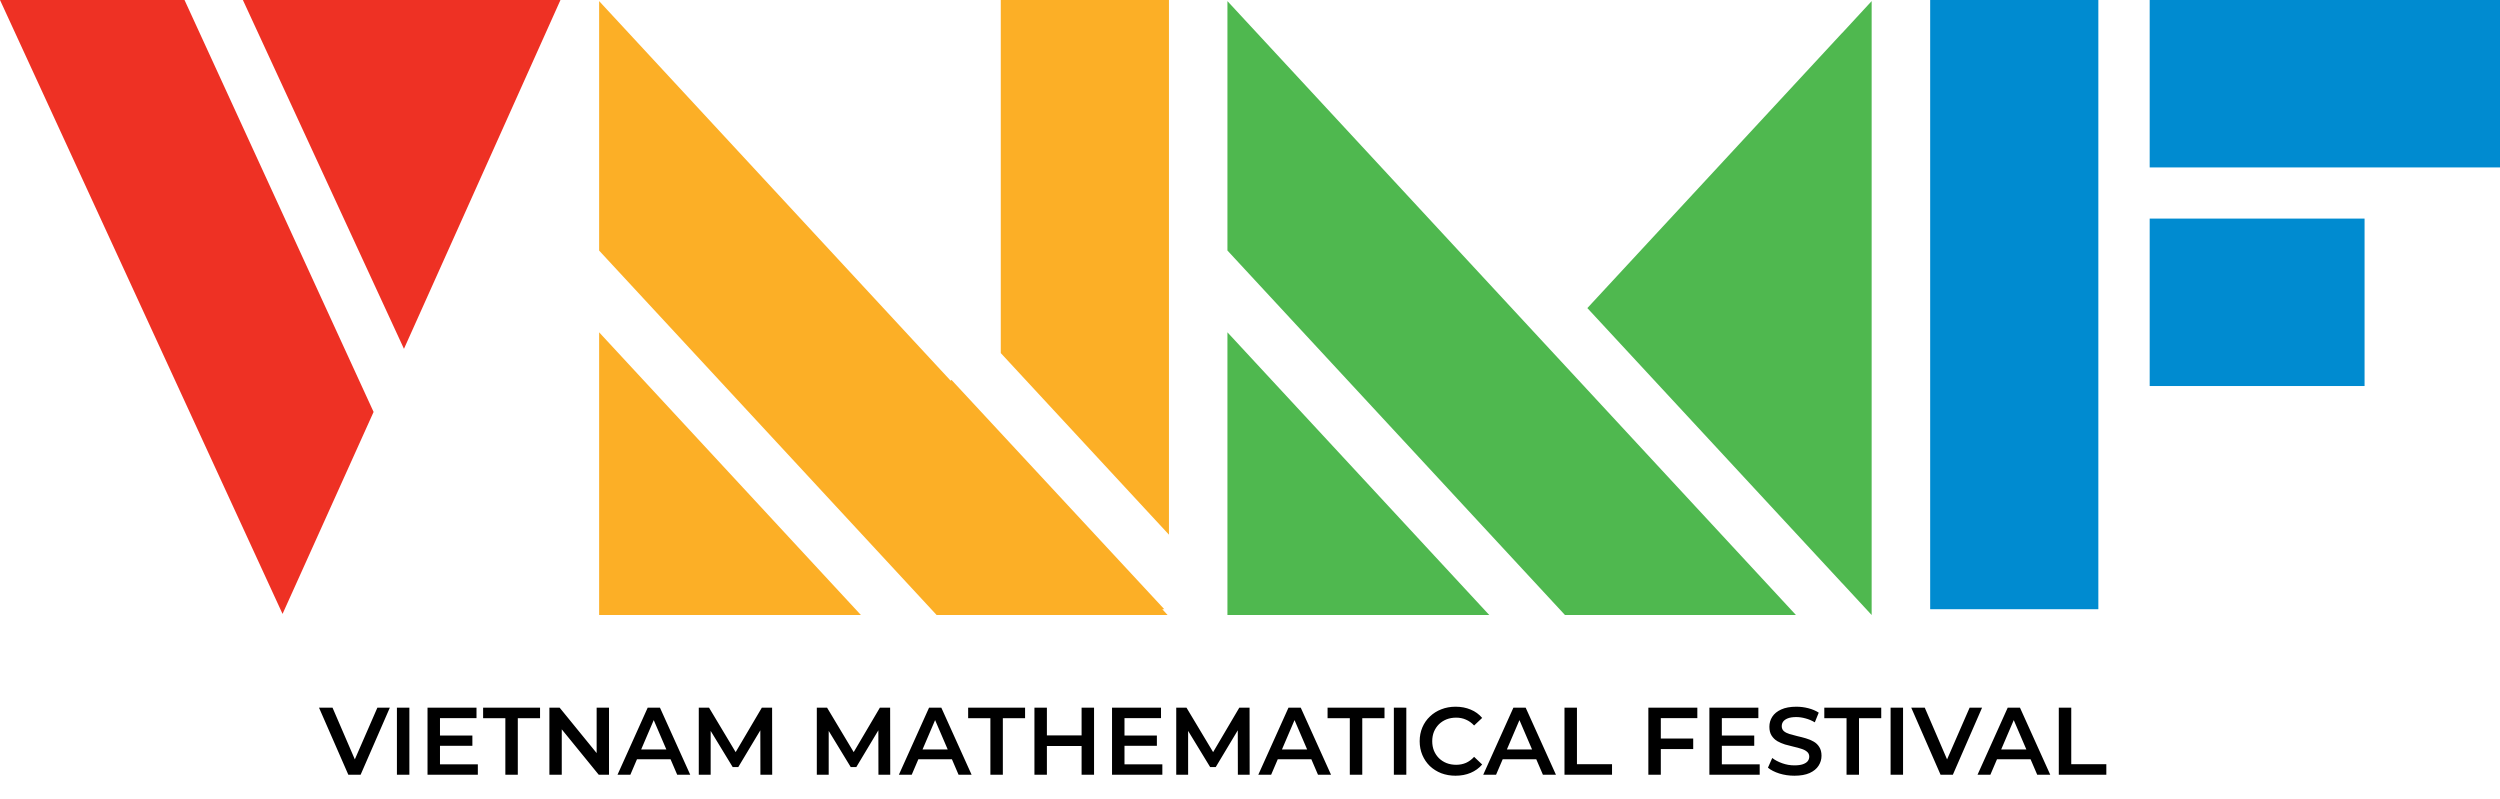
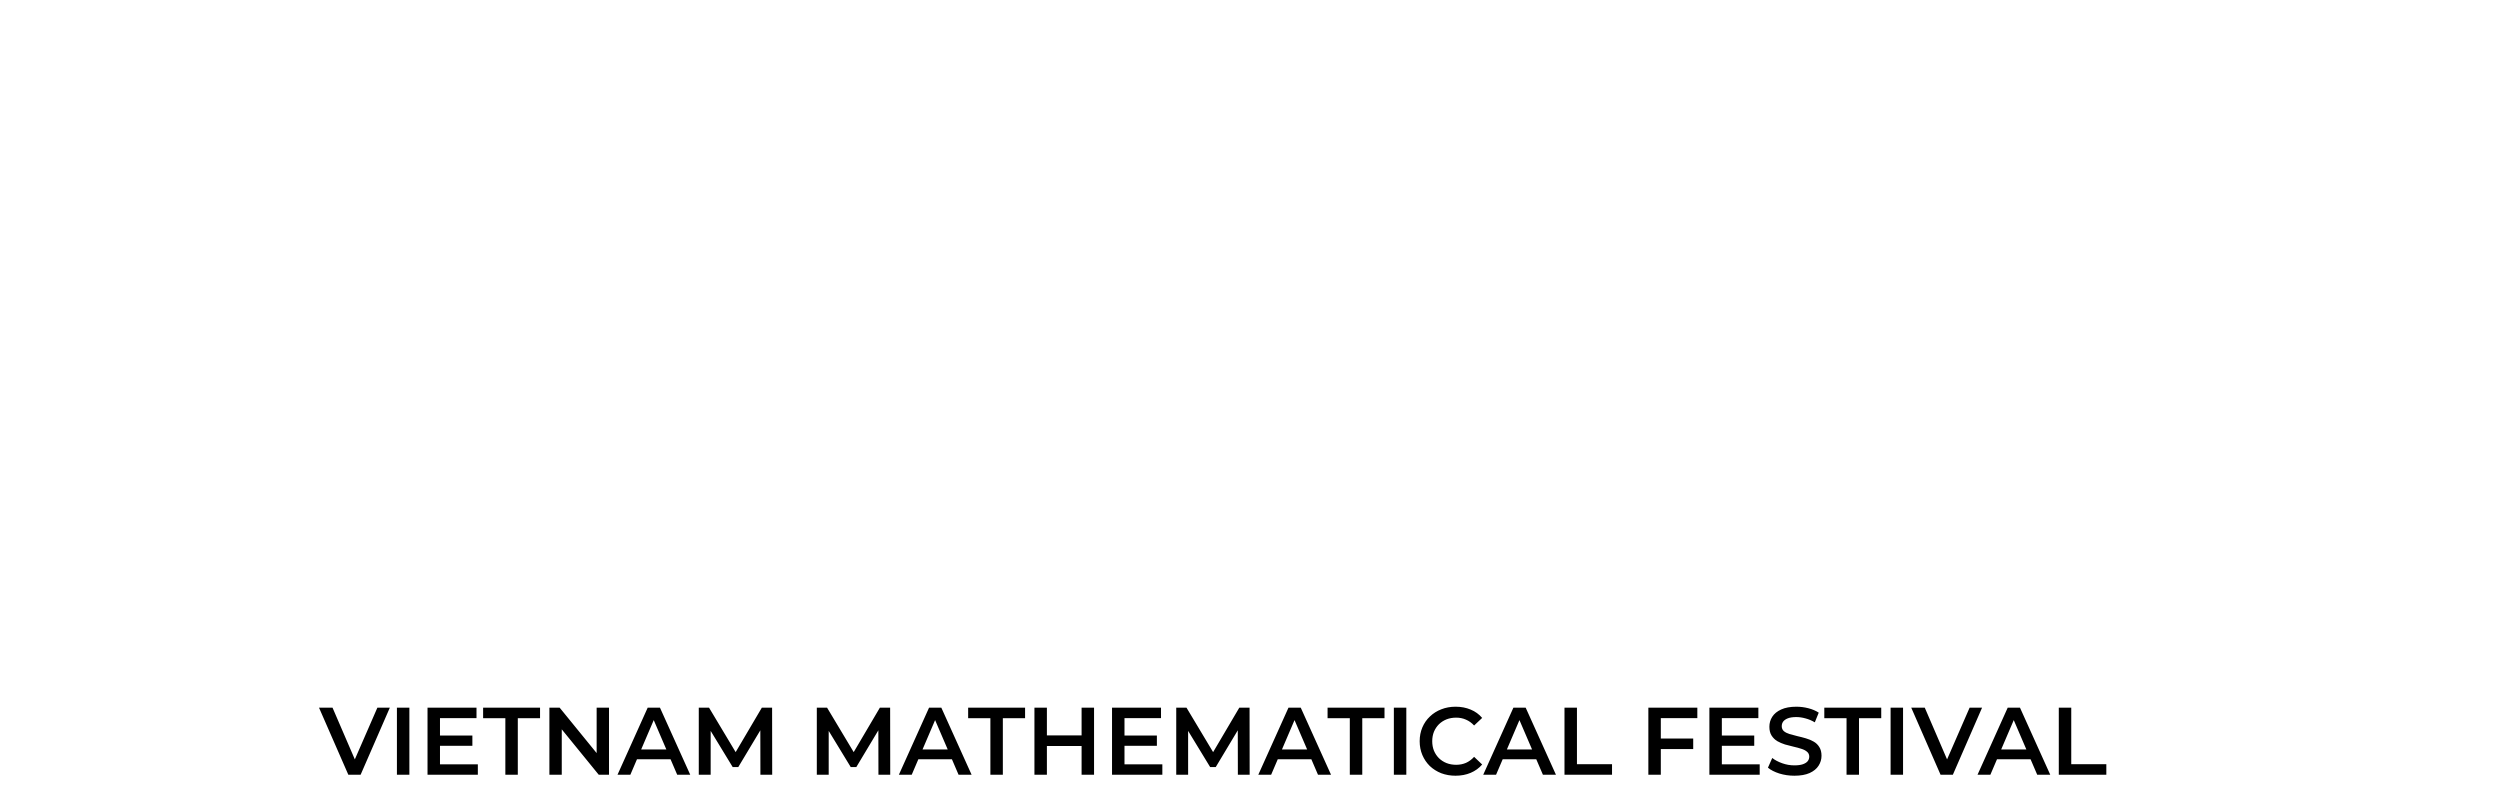
<svg xmlns="http://www.w3.org/2000/svg" width="313" height="100" viewBox="0 0 313 100" fill="none">
  <g clip-path="url(#clip0_123_6127)">
    <path d="M0 0L35.375 76.862L46.774 51.576L23.101 0H0Z" fill="#EE3124" />
    <path d="M30.409 0L50.576 43.673L70.171 0H30.409Z" fill="#EE3124" />
    <path d="M262.713 0H241.658V76.273H262.713V0Z" fill="#008BD0" />
    <path d="M313 0H269.14V20.962H313V0Z" fill="#008BD0" />
    <path d="M296.043 27.367H269.14V48.33H296.043V27.367Z" fill="#008BD0" />
    <path d="M95.085 63.282L75.011 41.605V77H82.382H91.862H107.787L99.824 68.402L95.085 63.282Z" fill="#FCAF26" />
    <path d="M145.768 76.273L125.298 54.214L119.123 47.559L119.023 47.665L114.283 42.551L75.011 0.138V31.372L99.824 58.162L104.564 63.282L117.266 77H146.183L145.516 76.273H145.768Z" fill="#FCAF26" />
    <path d="M125.298 0V0.006V0.138V30.651V40.891V44.206L140.021 60.105L146.353 66.942V44.206V18.155V7.921V0.138V0.006V0H125.298Z" fill="#FCAF26" />
    <path d="M230.643 4.13V4.117L198.736 38.572L230.643 73.021V73.014L234.331 77V69.041V8.097V0.138L230.643 4.13Z" fill="#4FB84F" />
    <path d="M173.753 63.282L153.674 41.605V77H161.045H170.53H186.456L178.493 68.402L173.753 63.282Z" fill="#4FB84F" />
    <path d="M192.951 42.551L153.674 0.138V31.365L178.493 58.162L183.233 63.282L195.935 77H224.852L197.691 47.665L192.951 42.551Z" fill="#4FB84F" />
  </g>
  <path d="M43.612 97L39.94 88.6H41.632L44.908 96.196H43.936L47.248 88.6H48.808L45.148 97H43.612ZM49.694 97V88.6H51.254V97H49.694ZM54.966 92.092H59.142V93.376H54.966V92.092ZM55.086 95.692H59.826V97H53.526V88.6H59.658V89.908H55.086V95.692ZM63.27 97V89.92H60.486V88.6H67.614V89.92H64.829V97H63.27ZM68.784 97V88.6H70.068L75.336 95.068H74.7V88.6H76.248V97H74.964L69.696 90.532H70.332V97H68.784ZM77.311 97L81.091 88.6H82.627L86.419 97H84.787L81.535 89.428H82.159L78.919 97H77.311ZM79.051 95.056L79.471 93.832H84.007L84.427 95.056H79.051ZM87.487 97V88.6H88.771L92.443 94.732H91.771L95.383 88.6H96.667L96.679 97H95.203L95.191 90.916H95.503L92.431 96.04H91.735L88.615 90.916H88.975V97H87.487ZM102.265 97V88.6H103.549L107.221 94.732H106.549L110.161 88.6H111.445L111.457 97H109.981L109.969 90.916H110.281L107.209 96.04H106.513L103.393 90.916H103.753V97H102.265ZM112.538 97L116.318 88.6H117.854L121.646 97H120.014L116.762 89.428H117.386L114.146 97H112.538ZM114.278 95.056L114.698 93.832H119.234L119.654 95.056H114.278ZM123.996 97V89.92H121.212V88.6H128.34V89.92H125.556V97H123.996ZM135.415 88.6H136.975V97H135.415V88.6ZM131.071 97H129.511V88.6H131.071V97ZM135.535 93.4H130.939V92.068H135.535V93.4ZM140.666 92.092H144.842V93.376H140.666V92.092ZM140.786 95.692H145.526V97H139.226V88.6H145.358V89.908H140.786V95.692ZM147.265 97V88.6H148.549L152.221 94.732H151.549L155.161 88.6H156.445L156.457 97H154.981L154.969 90.916H155.281L152.209 96.04H151.513L148.393 90.916H148.753V97H147.265ZM157.538 97L161.318 88.6H162.854L166.646 97H165.014L161.762 89.428H162.386L159.146 97H157.538ZM159.278 95.056L159.698 93.832H164.234L164.654 95.056H159.278ZM168.996 97V89.92H166.212V88.6H173.34V89.92H170.556V97H168.996ZM174.511 97V88.6H176.071V97H174.511ZM182.231 97.12C181.591 97.12 180.995 97.016 180.443 96.808C179.899 96.592 179.423 96.292 179.015 95.908C178.615 95.516 178.303 95.056 178.079 94.528C177.855 94 177.743 93.424 177.743 92.8C177.743 92.176 177.855 91.6 178.079 91.072C178.303 90.544 178.619 90.088 179.027 89.704C179.435 89.312 179.911 89.012 180.455 88.804C180.999 88.588 181.595 88.48 182.243 88.48C182.931 88.48 183.559 88.6 184.127 88.84C184.695 89.072 185.175 89.42 185.567 89.884L184.559 90.832C184.255 90.504 183.915 90.26 183.539 90.1C183.163 89.932 182.755 89.848 182.315 89.848C181.875 89.848 181.471 89.92 181.103 90.064C180.743 90.208 180.427 90.412 180.155 90.676C179.891 90.94 179.683 91.252 179.531 91.612C179.387 91.972 179.315 92.368 179.315 92.8C179.315 93.232 179.387 93.628 179.531 93.988C179.683 94.348 179.891 94.66 180.155 94.924C180.427 95.188 180.743 95.392 181.103 95.536C181.471 95.68 181.875 95.752 182.315 95.752C182.755 95.752 183.163 95.672 183.539 95.512C183.915 95.344 184.255 95.092 184.559 94.756L185.567 95.716C185.175 96.172 184.695 96.52 184.127 96.76C183.559 97 182.927 97.12 182.231 97.12ZM185.698 97L189.478 88.6H191.014L194.806 97H193.174L189.922 89.428H190.546L187.306 97H185.698ZM187.438 95.056L187.858 93.832H192.394L192.814 95.056H187.438ZM195.874 97V88.6H197.434V95.68H201.826V97H195.874ZM207.802 92.464H211.99V93.784H207.802V92.464ZM207.934 97H206.374V88.6H212.506V89.908H207.934V97ZM215.455 92.092H219.631V93.376H215.455V92.092ZM215.575 95.692H220.315V97H214.015V88.6H220.147V89.908H215.575V95.692ZM224.658 97.12C224.002 97.12 223.374 97.028 222.774 96.844C222.174 96.652 221.698 96.408 221.346 96.112L221.886 94.9C222.222 95.164 222.638 95.384 223.134 95.56C223.63 95.736 224.138 95.824 224.658 95.824C225.098 95.824 225.454 95.776 225.726 95.68C225.998 95.584 226.198 95.456 226.326 95.296C226.454 95.128 226.518 94.94 226.518 94.732C226.518 94.476 226.426 94.272 226.242 94.12C226.058 93.96 225.818 93.836 225.522 93.748C225.234 93.652 224.91 93.564 224.55 93.484C224.198 93.404 223.842 93.312 223.482 93.208C223.13 93.096 222.806 92.956 222.51 92.788C222.222 92.612 221.986 92.38 221.802 92.092C221.618 91.804 221.526 91.436 221.526 90.988C221.526 90.532 221.646 90.116 221.886 89.74C222.134 89.356 222.506 89.052 223.002 88.828C223.506 88.596 224.142 88.48 224.91 88.48C225.414 88.48 225.914 88.544 226.41 88.672C226.906 88.8 227.338 88.984 227.706 89.224L227.214 90.436C226.838 90.212 226.45 90.048 226.05 89.944C225.65 89.832 225.266 89.776 224.898 89.776C224.466 89.776 224.114 89.828 223.842 89.932C223.578 90.036 223.382 90.172 223.254 90.34C223.134 90.508 223.074 90.7 223.074 90.916C223.074 91.172 223.162 91.38 223.338 91.54C223.522 91.692 223.758 91.812 224.046 91.9C224.342 91.988 224.67 92.076 225.03 92.164C225.39 92.244 225.746 92.336 226.098 92.44C226.458 92.544 226.782 92.68 227.07 92.848C227.366 93.016 227.602 93.244 227.778 93.532C227.962 93.82 228.054 94.184 228.054 94.624C228.054 95.072 227.93 95.488 227.682 95.872C227.442 96.248 227.07 96.552 226.566 96.784C226.062 97.008 225.426 97.12 224.658 97.12ZM231.187 97V89.92H228.403V88.6H235.531V89.92H232.747V97H231.187ZM236.702 97V88.6H238.262V97H236.702ZM242.96 97L239.288 88.6H240.98L244.256 96.196H243.284L246.596 88.6H248.156L244.496 97H242.96ZM247.585 97L251.365 88.6H252.901L256.693 97H255.061L251.809 89.428H252.433L249.193 97H247.585ZM249.325 95.056L249.745 93.832H254.281L254.701 95.056H249.325ZM257.761 97V88.6H259.321V95.68H263.713V97H257.761Z" fill="black" />
  <defs>
    <clipPath id="clip0_123_6127">
-       <rect width="313" height="77" fill="white" />
-     </clipPath>
+       </clipPath>
  </defs>
</svg>